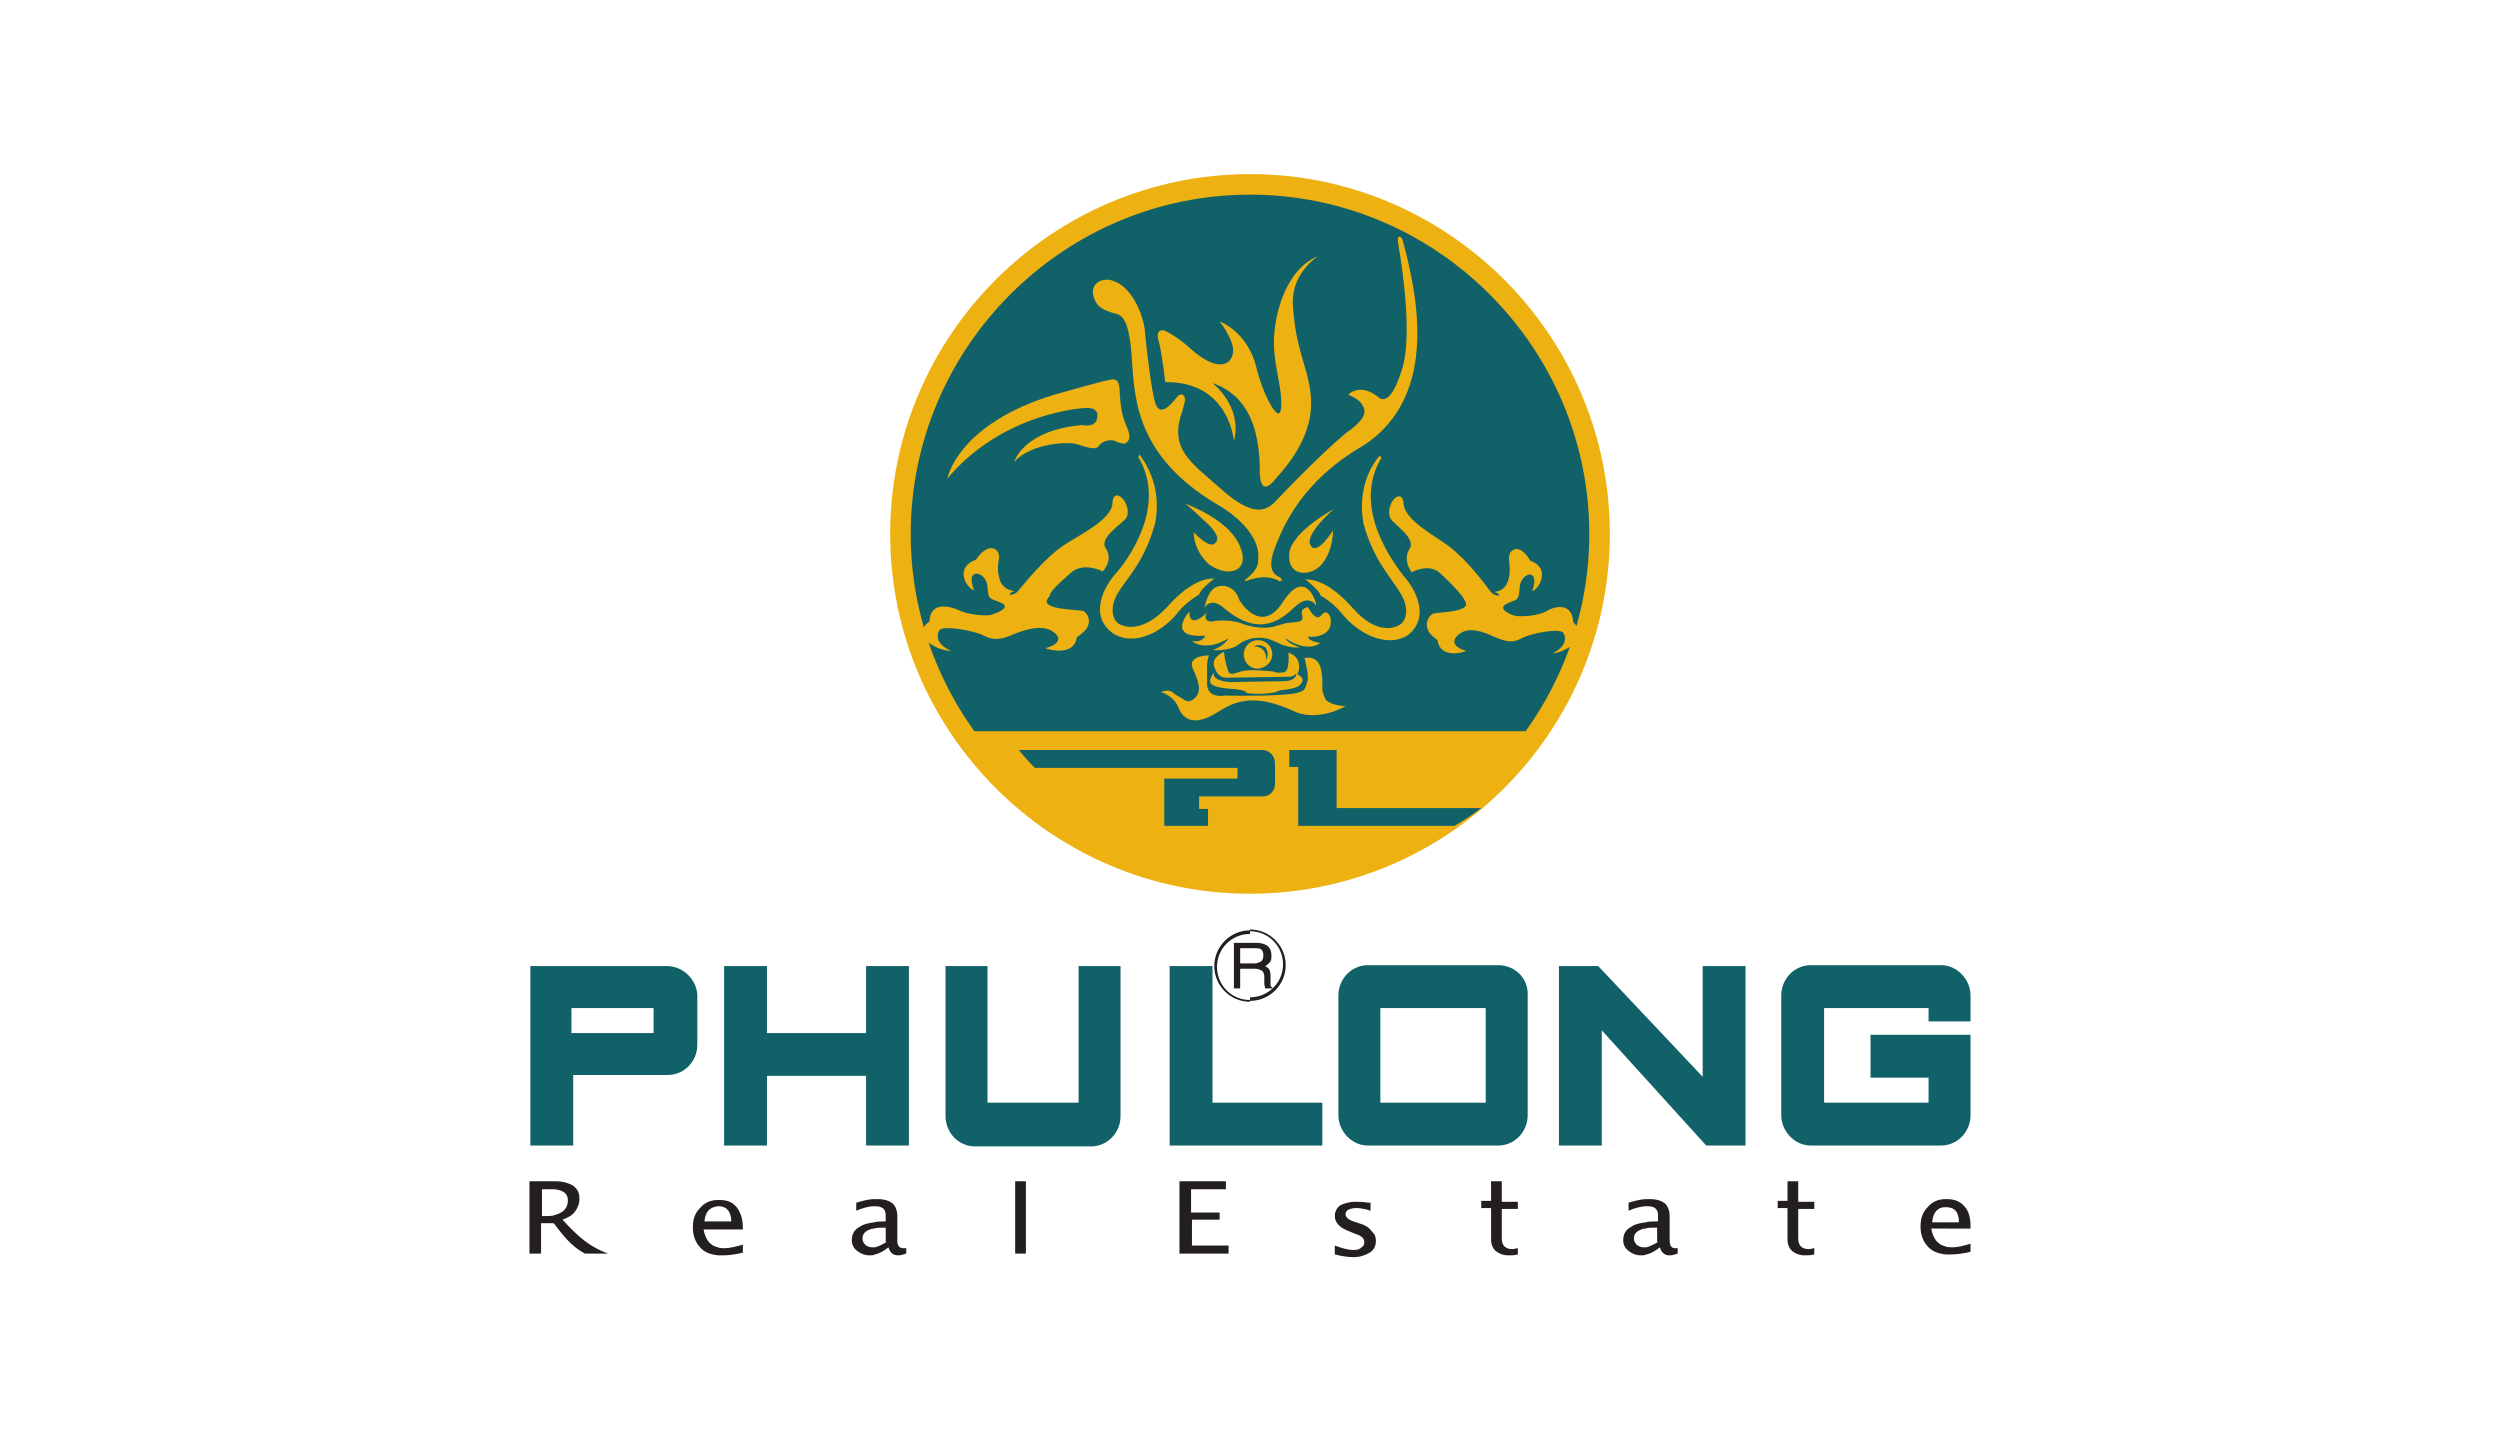
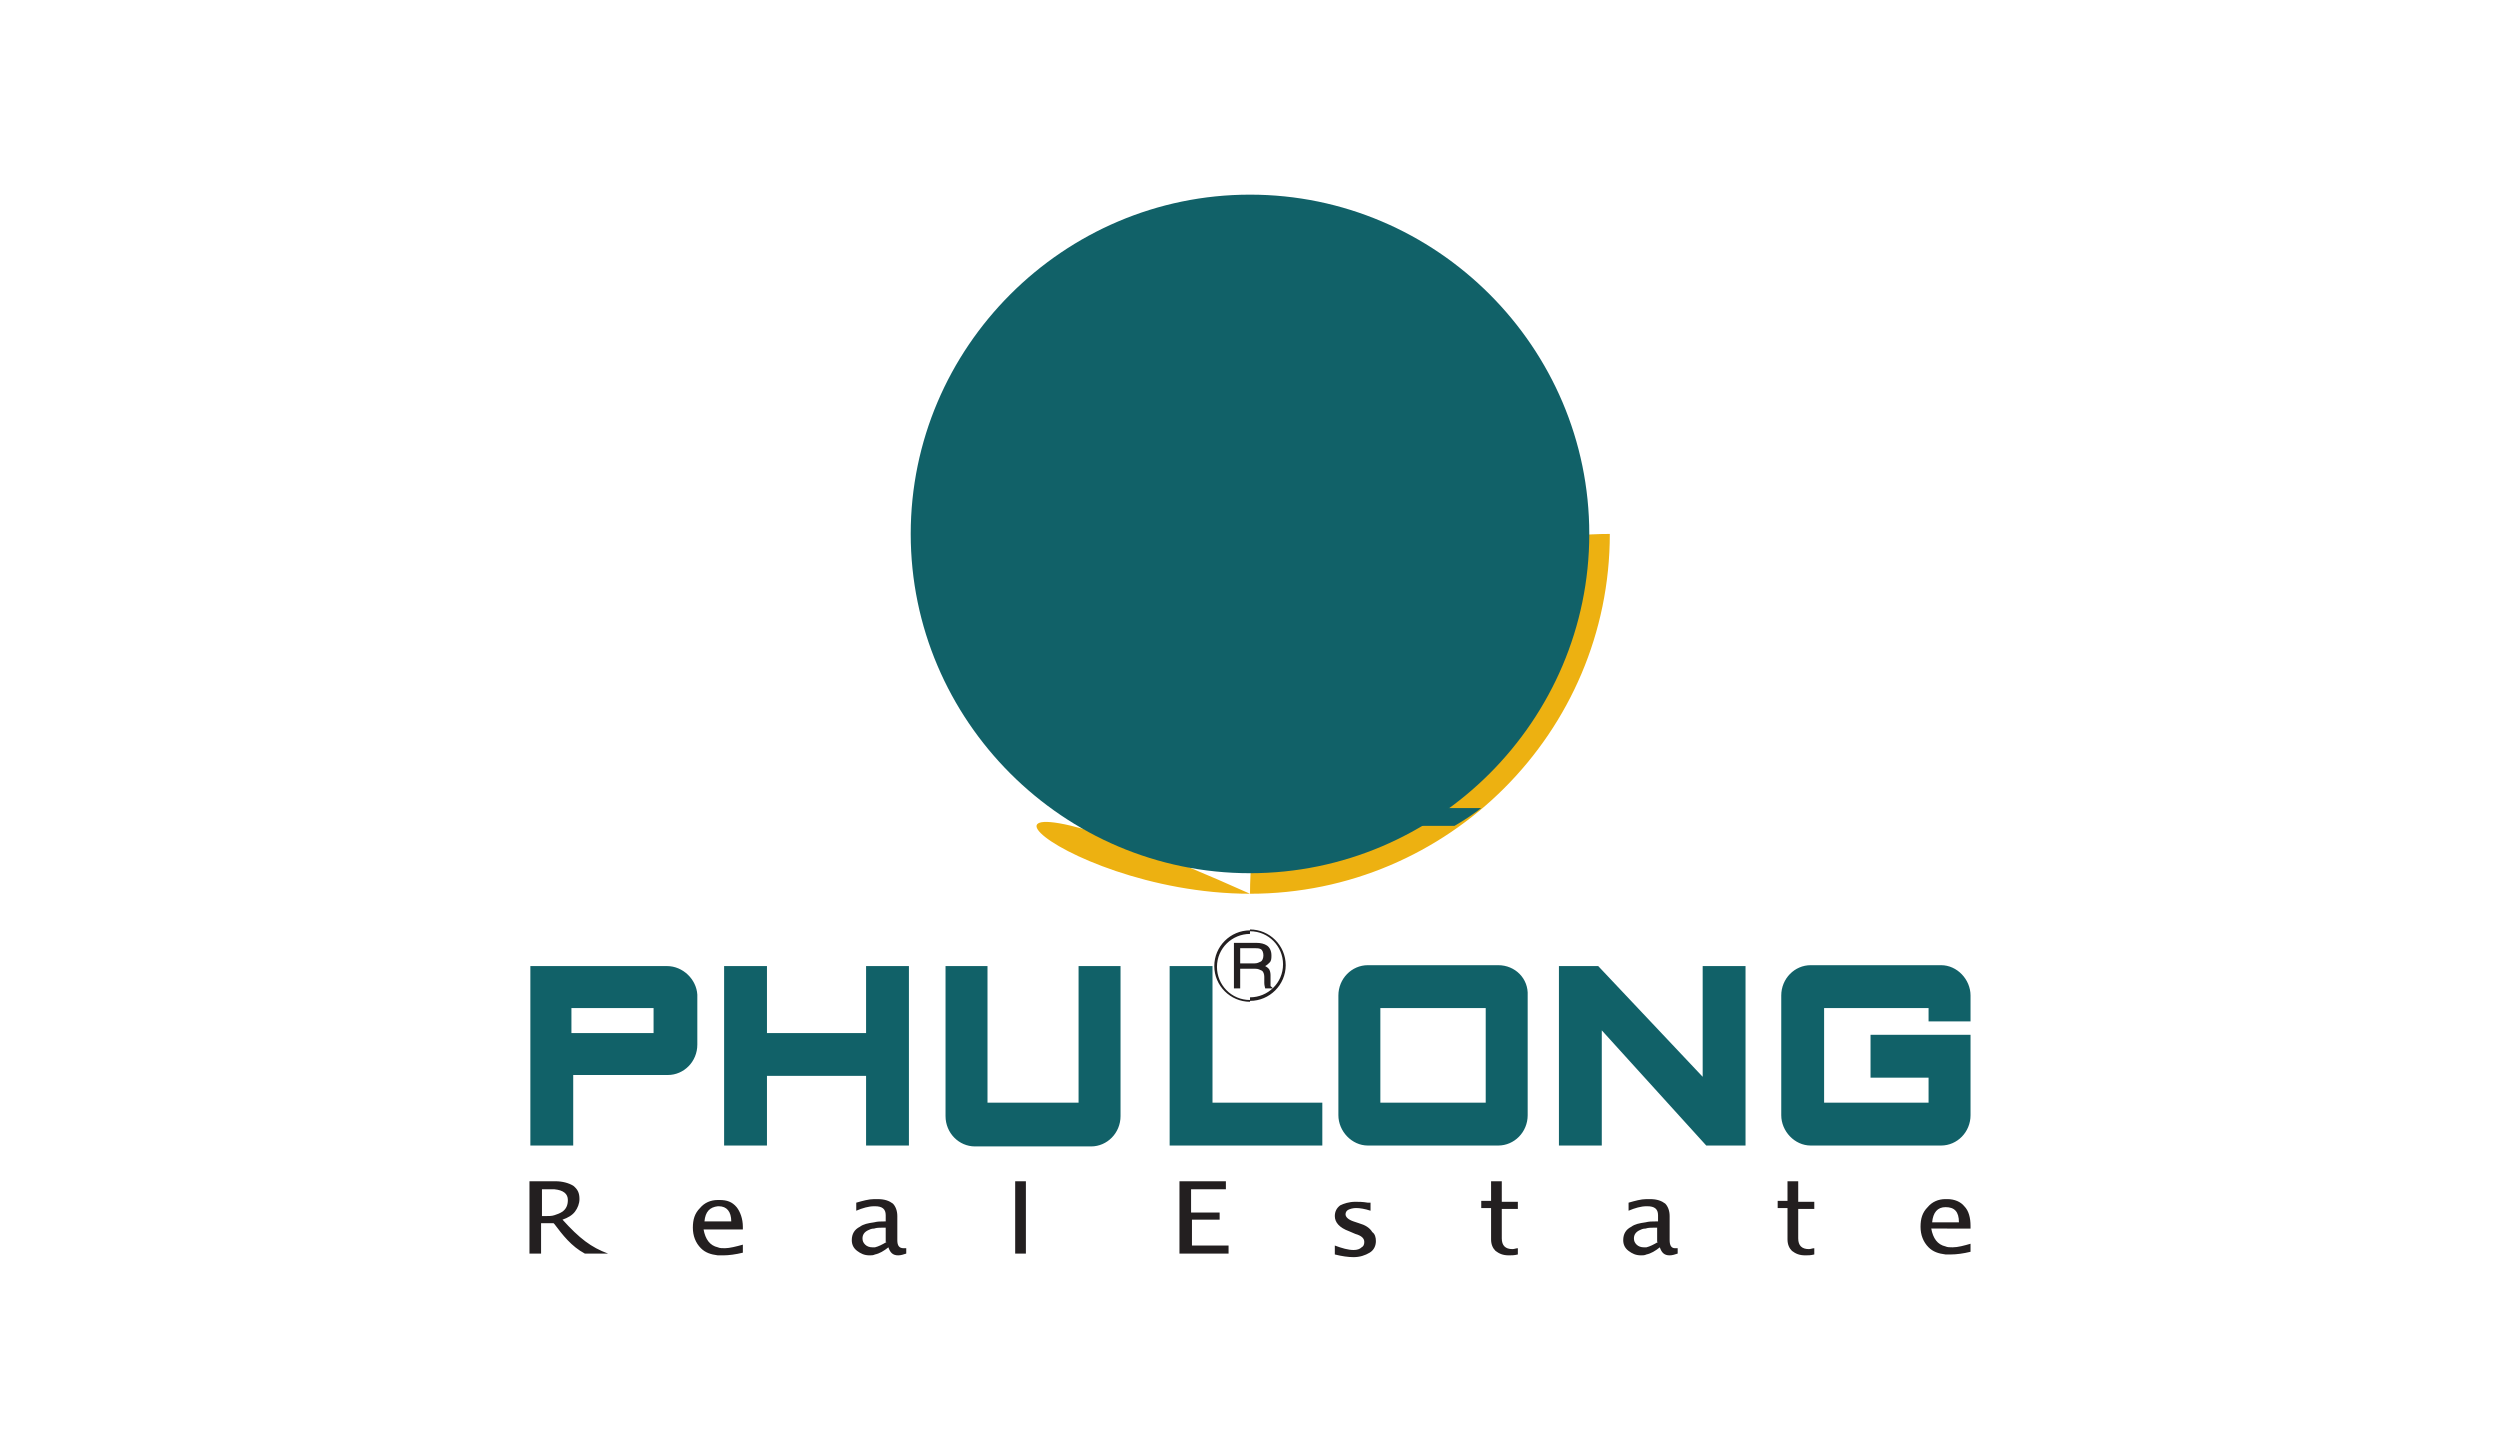
<svg xmlns="http://www.w3.org/2000/svg" version="1.1" id="Layer_1" x="0px" y="0px" viewBox="0 0 280 160" style="enable-background:new 0 0 280 160;" xml:space="preserve">
  <style type="text/css">
	.st0{fill-rule:evenodd;clip-rule:evenodd;fill:#231F20;}
	.st1{fill-rule:evenodd;clip-rule:evenodd;fill:#116168;}
	.st2{fill:#231F20;}
	.st3{fill-rule:evenodd;clip-rule:evenodd;fill:#EDB111;}
	.st4{fill:#EDB111;}
</style>
  <g id="XMLID_1_">
    <path id="XMLID_2_" class="st0" d="M140,104.1c2.2,0,4,1.8,4,4c0,2.2-1.8,4-4,4v-0.4c2,0,3.7-1.6,3.7-3.7c0-2-1.6-3.7-3.7-3.7   V104.1z M140,108.5h0.6c0.3,0,0.5,0.1,0.7,0.2c0.2,0.1,0.3,0.4,0.3,0.7c0,0.2,0,0.4,0,0.7c0,0.3,0.1,0.5,0.1,0.6h0.8v-0.1   c-0.1-0.1-0.2-0.1-0.2-0.2c0-0.1,0-0.2,0-0.3l0-0.9c0-0.3-0.1-0.6-0.2-0.7c-0.1-0.1-0.2-0.2-0.4-0.3c0.2-0.1,0.4-0.3,0.5-0.4   c0.2-0.2,0.2-0.5,0.2-0.8c0-0.5-0.2-0.9-0.5-1.1c-0.3-0.2-0.7-0.3-1.2-0.3H140v0.6h0.6c0.2,0,0.4,0,0.6,0.1   c0.2,0.1,0.3,0.4,0.3,0.7c0,0.3-0.1,0.6-0.3,0.7c-0.2,0.1-0.4,0.2-0.7,0.2H140V108.5z M140,112.2c-2.2,0-4-1.8-4-4c0-2.2,1.8-4,4-4   v0.4c-2,0-3.7,1.6-3.7,3.7c0,2,1.6,3.7,3.7,3.7V112.2z M140,105.6h-1.8v5.1h0.7v-2.2h1.1v-0.6h-1.1v-1.7h1.1V105.6z" />
    <path id="XMLID_3_" class="st1" d="M167.8,108.1h-7.3h-7.3c-1.8,0-3.3,1.5-3.3,3.4v13.4c0,1.8,1.5,3.4,3.3,3.4h7.3h7.3   c1.8,0,3.3-1.5,3.3-3.4v-13.4C171.2,109.6,169.7,108.1,167.8,108.1 M166.4,123.5h-5.9h-5.9v-10.6h5.9h5.9V123.5z M190.7,120.6   L179,108.2h-4.4v20.1h4.8v-12.9l11.7,12.9h4.4v-0.6v-18.9v-0.6h-4.8V120.6z M220.7,114.4v-2.9c0-1.8-1.5-3.4-3.3-3.4h-14.6   c-1.8,0-3.3,1.5-3.3,3.4v13.4c0,1.8,1.5,3.4,3.3,3.4h14.6c1.8,0,3.3-1.5,3.3-3.4l0-9h-11.2v4.8h6.5v2.8h-11.7v-10.6h11.7v1.5H220.7   z M74.7,108.2h-6h-5.4h-3.9v20.1h4.8v-7.9h4.6h6c1.8,0,3.3-1.5,3.3-3.4v-5.6C78,109.7,76.5,108.2,74.7,108.2 M73.2,115.7h-4.6h-4.6   v-2.8h4.6h4.6V115.7z M120.9,123.5h-10.3v-15.3h-4.7v16.8c0,1.9,1.5,3.4,3.3,3.4h13c1.8,0,3.3-1.5,3.3-3.4v-16.8h-4.7V123.5z    M97,115.7H85.9v-7.5h-4.8v20.1h4.8v-7.8H97v7.8h4.8v-20.1H97V115.7z M135.8,108.2h-4.8v20.1h4.8v0h12.3v-4.8h-12.3V108.2z" />
    <path id="XMLID_4_" class="st2" d="M220.7,137.6v-0.3c0-0.9-0.2-1.7-0.7-2.2c-0.4-0.5-1.1-0.8-1.9-0.8c-0.1,0-0.1,0-0.2,0   c-0.8,0-1.5,0.3-2,0.9c-0.6,0.6-0.8,1.3-0.8,2.2c0,0.9,0.3,1.7,0.9,2.3c0.5,0.5,1.1,0.7,1.9,0.8c0.2,0,0.4,0,0.6,0   c0.6,0,1.4-0.1,2.2-0.3v-0.9c-0.7,0.2-1.4,0.4-2,0.4c-0.3,0-0.6,0-0.8-0.1c-0.9-0.2-1.4-0.9-1.6-2h1.6H220.7z M217.9,135.2   L217.9,135.2c1,0,1.5,0.5,1.5,1.7h-1.5h-1.5C216.5,135.8,217,135.2,217.9,135.2 M187,138.9v-2.7c0-0.6-0.2-1.1-0.5-1.4   c-0.4-0.3-0.9-0.5-1.7-0.5c-0.1,0-0.2,0-0.4,0c-0.6,0-1.3,0.2-2,0.4v0.9c0.7-0.3,1.4-0.5,2-0.5h0.1c0.8,0,1.2,0.3,1.2,1v0.7h-0.3   c-0.4,0-0.7,0-1.1,0.1c-0.7,0.1-1.2,0.2-1.6,0.5c-0.6,0.3-0.9,0.8-0.9,1.5c0,0.5,0.2,0.9,0.6,1.2c0.4,0.3,0.8,0.5,1.4,0.5   c0.2,0,0.4,0,0.6-0.1c0.5-0.1,1-0.4,1.5-0.8c0.2,0.6,0.5,0.9,1.1,0.9c0.3,0,0.6-0.1,0.9-0.2v-0.6c-0.1,0-0.3,0-0.3,0   C187.2,139.8,187,139.5,187,138.9 M185.7,139.1c-0.5,0.3-0.9,0.5-1.3,0.6c-0.1,0-0.2,0-0.3,0c-0.3,0-0.6-0.1-0.8-0.3   c-0.2-0.2-0.3-0.4-0.3-0.7c0-0.4,0.2-0.7,0.6-0.9c0.2-0.1,0.4-0.2,0.7-0.2c0.3-0.1,0.6-0.1,0.9-0.1l0.4,0V139.1z M201.4,132.3h-1.2   v2.2h-1.1v0.8h1.1v3.5c0,0.6,0.2,1,0.5,1.3c0.4,0.3,0.8,0.5,1.5,0.5c0.3,0,0.6,0,1-0.1v-0.7c-0.2,0-0.4,0.1-0.6,0.1   c-0.8,0-1.2-0.4-1.2-1.2v-3.3h1.8v-0.8h-1.8V132.3z M100.5,138.9v-2.7c0-0.6-0.2-1.1-0.5-1.4c-0.4-0.3-0.9-0.5-1.7-0.5   c-0.1,0-0.2,0-0.4,0c-0.6,0-1.3,0.2-2,0.4v0.9c0.7-0.3,1.4-0.5,2-0.5H98c0.8,0,1.2,0.3,1.2,1v0.7H99c-0.4,0-0.7,0-1.1,0.1   c-0.7,0.1-1.2,0.2-1.6,0.5c-0.6,0.3-0.9,0.8-0.9,1.5c0,0.5,0.2,0.9,0.6,1.2c0.4,0.3,0.8,0.5,1.4,0.5c0.2,0,0.4,0,0.6-0.1   c0.5-0.1,1-0.4,1.5-0.8c0.2,0.6,0.5,0.9,1.1,0.9c0.3,0,0.6-0.1,0.9-0.2v-0.6c-0.1,0-0.3,0-0.3,0   C100.7,139.8,100.5,139.5,100.5,138.9 M99.3,139.1c-0.5,0.3-0.9,0.5-1.3,0.6c-0.1,0-0.2,0-0.3,0c-0.3,0-0.6-0.1-0.8-0.3   c-0.2-0.2-0.3-0.4-0.3-0.7c0-0.4,0.2-0.7,0.6-0.9c0.2-0.1,0.4-0.2,0.7-0.2c0.3-0.1,0.6-0.1,0.9-0.1l0.4,0V139.1z M113.7,140.4h1.2   v-8.1h-1.2V140.4z M133.4,136.6h3.2v-0.8h-3.2v-2.6h3.9v-0.9h-5.2v8.1h5.5v-0.9h-4.1V136.6z M152.2,137l-0.6-0.2   c-0.6-0.2-0.9-0.5-0.9-0.8c0-0.2,0.1-0.4,0.3-0.5c0.2-0.1,0.5-0.2,0.9-0.2c0.4,0,1,0.1,1.6,0.3v-0.9l-0.3,0c-0.6-0.1-1-0.1-1.4-0.1   c-0.7,0-1.3,0.2-1.7,0.4c-0.4,0.3-0.6,0.7-0.6,1.2c0,0.7,0.5,1.3,1.6,1.7l0.7,0.3c0.7,0.2,1,0.5,1,0.9c0,0.3-0.1,0.5-0.3,0.6   c-0.2,0.2-0.5,0.3-0.9,0.3c-0.6,0-1.3-0.2-2.1-0.5v1c0.8,0.2,1.5,0.3,2.1,0.3c0.7,0,1.3-0.2,1.8-0.5c0.5-0.3,0.7-0.8,0.7-1.3   c0-0.4-0.1-0.8-0.4-1C153.4,137.5,152.9,137.2,152.2,137 M168.2,132.3H167v2.2h-1.1v0.8h1.1v3.5c0,0.6,0.2,1,0.5,1.3   c0.4,0.3,0.8,0.5,1.5,0.5c0.3,0,0.6,0,1-0.1v-0.7c-0.2,0-0.4,0.1-0.6,0.1c-0.8,0-1.2-0.4-1.2-1.2v-3.3h1.8v-0.8h-1.8V132.3z    M80.6,134.4c-0.1,0-0.1,0-0.2,0c-0.8,0-1.5,0.3-2,0.9c-0.6,0.6-0.8,1.3-0.8,2.2c0,0.9,0.3,1.7,0.9,2.3c0.5,0.5,1.1,0.7,1.9,0.8   c0.2,0,0.4,0,0.6,0c0.6,0,1.4-0.1,2.2-0.3v-0.9c-0.7,0.2-1.5,0.4-2,0.4c-0.3,0-0.6,0-0.8-0.1c-0.9-0.2-1.4-0.9-1.6-2h1.6h2.8v-0.3   c0-0.9-0.3-1.7-0.7-2.2C82,134.6,81.4,134.4,80.6,134.4 M80.4,136.8h-1.5c0.1-1.1,0.6-1.6,1.5-1.7l0.1,0c0.9,0,1.4,0.6,1.4,1.7   H80.4z M63,136.6c0.6-0.2,1.1-0.5,1.4-0.9c0.3-0.4,0.5-0.9,0.5-1.4c0-0.7-0.2-1.1-0.7-1.5c-0.5-0.3-1.2-0.5-2-0.5h-0.1h-2.8v8.1   h1.3V137H62l0.1,0.1c0.9,1.2,1.9,2.5,3.4,3.3h2.6C66.2,139.7,64.9,138.7,63,136.6 M62.1,136.1c-0.3,0.1-0.6,0.1-1,0.1h-0.4v-3h0.8   c0.2,0,0.4,0,0.6,0c1,0.1,1.5,0.5,1.5,1.2c0,0.6-0.2,1-0.6,1.3C62.7,135.9,62.4,136,62.1,136.1" />
-     <path id="XMLID_20_" class="st3" d="M140,100.1c22.2,0,40.3-18.1,40.3-40.3c0-22.2-18.1-40.3-40.3-40.3   c-22.2,0-40.3,18.1-40.3,40.3C99.7,82,117.8,100.1,140,100.1" />
+     <path id="XMLID_20_" class="st3" d="M140,100.1c22.2,0,40.3-18.1,40.3-40.3c-22.2,0-40.3,18.1-40.3,40.3C99.7,82,117.8,100.1,140,100.1" />
    <path id="XMLID_19_" class="st1" d="M140,97.8c20.9,0,38-17.1,38-38c0-20.9-17.1-38-38-38c-20.9,0-38,17.1-38,38   C102,80.7,119.1,97.8,140,97.8" />
-     <path id="XMLID_18_" class="st3" d="M171.5,81.9c-6.9,9.6-19,16.4-31.7,16.4c-12.7,0-24.4-6.8-31.3-16.4H171.5z" />
    <path id="XMLID_5_" class="st1" d="M141.4,84h-27.3c0.5,0.6,1,1.2,1.8,2h22.7v1.2c-2.8,0-5.4,0-8.2,0v5.3h4.9v-1.9h-1v-1.4h7.1   c0.8,0,1.4-0.6,1.4-1.4v-2.3C142.8,84.6,142.1,84,141.4,84 M149.7,90.4V84h-5.3v1.9h1v6.6h17.5c1.2-0.7,2.1-1.3,3-2H149.7z" />
-     <path id="XMLID_6_" class="st4" d="M143.7,67.4c-2.5,3.9-4.9-0.2-4.9-0.2c-0.4-1.4-1.7-1.9-2.7-1.4c-0.9,0.5-1.2,2.3-1.2,2.3   c0.8-1.4,2.3,0.1,2.3,0.1c4,3.3,6.4,1.1,7.9-0.3c1.5-1.4,2.3-0.1,2.3-0.1C147.5,67.5,146.2,63.5,143.7,67.4 M154.7,51.3l-0.1-0.3   c-0.4,0.3-2.7,3.1-1.9,7.6c1.1,4,2.8,5.7,4,7.6c1.2,1.8,0.8,3.1,0.3,3.6c-0.4,0.4-2.6,1.6-5.5-1.7c-3-3.4-5-3.2-5.3-3.2   c0,0,1.6,1.2,1.7,1.8c0,0,1.3,0.7,2.3,1.9c1.5,2,4.8,4.1,7.4,2.6c2.7-2,0.9-5.3-0.4-6.7C156.3,63.3,151.3,57,154.7,51.3 M124.5,35   c0.7,0.3,1.8-0.2,2.2,4.3c0.4,4.5-0.1,11.5,9.8,17.3c0,0,4.9,2.7,4.4,6.2c0,0,0.2,0.9-1.4,2.1c0,0-0.1,0.1,0,0.2c0,0,2.2-1,3.8,0   c0,0,0.4,0,0.2-0.3c-0.2-0.3-1.8-0.4-0.8-3.2c1-2.7,3.1-7.7,10-11.7c8.8-5.7,5.8-17.7,4.4-23c-0.1-0.4-0.7-0.8-0.5,0.4   c0.6,3.4,1.5,10.3,0.5,13.8c-1.3,4.5-2.5,3.6-2.7,3.4c-0.2-0.2-2-1.6-3.4-0.3c0,0,1.3,0.5,1.6,1.2c0.4,0.6,0.4,1.4-1.3,2.7   c-1.8,1.2-7.2,6.7-8.2,7.8c-1,1.1-2.4,2.4-6.3-1.1c-3.4-3-5.9-4.5-4.4-8.7c0.1-0.4,0.4-1.2,0.3-1.5c0-0.4-0.5-0.6-0.8-0.2   c-0.7,0.8-1.9,2.4-2.5,0.8c-0.4-1.4-0.9-5.1-1.2-8.4c-0.4-2.4-1.8-4.9-3.7-5.4c-0.5-0.2-2.2-0.1-2.1,1.5   C122.7,34.4,123.6,34.7,124.5,35 M130.5,42.8c7.2-0.1,7.7,6.6,7.7,6.6c1-3.9-2.4-6.5-2.4-6.5c5,1.7,5.3,7.2,5.3,10.1   c0.1,2.9,1.7,0.7,1.7,0.7c5-5.4,4.2-9.2,3.6-11.7c-0.7-2.5-1.4-4.4-1.6-7.9c-0.2-3.5,2.8-5.4,2.8-5.4c-3.4,1.4-4.7,5.9-4.9,8.9   c-0.2,3,0.9,5.5,0.8,7.9c-0.1,2.5-2.1-1.4-2.8-4.4c-1-4-4.1-5.1-4.1-5.1s2,2.5,1.4,3.9c-0.6,1.5-2.5,1.1-4.6-0.8   c-1.4-1.3-2.9-2.1-3.1-2.1c0,0-1-0.2-0.5,1.3C130.2,39.9,130.5,42.8,130.5,42.8 M149,69.1c0,0-0.4-1-1-0.2   c-0.6,0.8-1.4-0.7-1.5-0.9c0,0-0.8,0.1-0.7,0.7c0.1,0.6,0.3,0.9-0.9,1c-1.3,0.1-1.1,0.2-2.3,0.5c-1.3,0.3-2.9-0.1-3.6-0.4   c-0.7-0.3-2.4-0.4-3.2-0.2c-0.8,0.1-1-0.6-0.5-1.1c0,0-2.1,2.2-2.1,0c0,0-2.7,3,1.8,2.7c0,0-0.3,0.8-1.5,0.6c0,0,1.4,1.3,4.1-0.3   c0,0-0.5,0.9-1.8,1.3c0,0,1.8,0.2,2.9-0.6c1-0.8,2.7-1.1,4.2-0.3c1.5,0.8,2.7,0.6,2.7,0.6s-1.4-0.4-1.6-1c0,0,2.3,1.7,3.9,0.5   c0,0-1.3-0.1-1.4-0.7C146.3,71.3,149.5,71.7,149,69.1 M148.4,78.2c-0.3-0.8-0.3-0.6-0.3-1.6c0-1,0-3.3-2-2.9c0,0,0.6,2.2,0.3,2.7   c-0.3,0.6,0.2,1.2-2.6,1.4c-2.8,0.2-6.6,0.1-6.6,0.1s-1.9,0.4-2-1.2c0-1.6-0.1-2.5,0.2-3.3c0,0-2.5,0-1.8,1.5   c0.7,1.5,1,2.6,0.2,3.3c-0.8,0.7-1,0.2-1.8-0.2c-0.8-0.4-0.7-0.9-2-0.5c0,0,1.5,0.4,2,1.8c0.6,1.4,1.8,1.8,3.6,0.9   c1.8-0.9,3.7-3.1,9.2-0.6c0,0,2.3,1.4,5.9-0.5C150.8,79.1,148.7,79,148.4,78.2 M139.6,77.6c0.4,0.1,2.6,0.3,3.8-0.3   c0,0,1.8-0.1,2.2-0.6c0.4-0.4,0.4-0.7,0-1l-0.3-0.2c0.1-0.2,0.2-0.4,0.2-0.8c0-1.2-0.9-1.5-1.2-1.6c0,0,0.2,2.1-0.5,2.2   c-0.7,0.1-1,0-1.2-0.1c-0.3,0-2.6-0.3-3.6,0c-1,0.3-1.3,0.5-1.5-0.2c-0.2-0.7-0.4-1.4-0.4-2c0,0-1.5,0.6-1.1,1.7   c0.4,1.2,1.1,1.2,1.4,1.2l7-0.1c0,0,0.5,0,0.8-0.4c0,0.3-0.2,0.9-1.5,0.9c-1.7,0-5.9,0.1-5.9,0.1s-2.2-0.1-1.8-1.1   c0,0-0.7,0.8-0.4,1.2c0.2,0.4,1.2,0.6,2.9,0.7C140.2,77.5,139.2,77.5,139.6,77.6 M121.5,45.7c0,0,1.6-0.2,1.4,1   c-0.1,1.3-1.7,0.9-1.7,0.9c-6.6,0.6-7.6,4.1-7.6,4.1c2-2.1,5.9-2.2,6.8-2c0.9,0.2,2.3,0.9,2.7,0.2c0.4-0.6,1.5-0.7,1.8-0.5   c0.3,0.2,1,0.3,1,0.3c1.1-0.4,0.4-1.6,0.1-2.4c-0.3-0.8-0.5-1.6-0.6-3.4c0-1.8-0.8-1.4-1.4-1.3c-0.6,0.1-5.9,1.6-5.9,1.6   c-10.9,3.3-12,9.4-12,9.4C112.4,46.1,121.5,45.7,121.5,45.7 M136,60.9c-0.7,0.5-2.3-1.3-2.3-1.3c0,2.2,1.7,3.6,1.7,3.6   c2.2,1.6,4.8,0.8,3.4-2.2c-1.4-3-6.1-4.6-6.1-4.6c0.5,0.3,1.6,1.4,2.6,2.3C136.2,59.6,136.7,60.4,136,60.9 M149.4,57   c0,0-4.8,2.6-5,5c-0.2,2.3,1.7,2.5,2.9,1.8c1.3-0.7,2-2.8,2-4.4c0,0-1.8,2.9-2.5,1.7C146,59.9,149.4,57,149.4,57 M142.5,73.3   c0-0.9-0.7-1.6-1.6-1.6c-0.9,0-1.6,0.7-1.6,1.6c0,0.9,0.7,1.6,1.6,1.6C141.8,74.8,142.5,74.1,142.5,73.3 M141.7,72.5   c0.4,0.4,0.3,1.1,0.1,1.4c0.1-0.9-0.5-1.5-1.3-1.5C140.8,72.1,141.4,72.3,141.7,72.5 M176.2,69.7c-0.1-2.4-2.3-1.7-2.9-1.3   c-0.6,0.4-2.1,0.7-3.4,0.6c-0.4,0-2.2-0.7-1.3-1.3c1.3-0.7,1.5-0.2,1.6-1.9c0.1-1.7,2.4-2.3,1.4,0.4c0.8-0.2,2.1-2.6-0.2-3.4   c-0.9-1.5-1.6-1.3-1.6-1.3c-0.2,0-0.8,0.2-0.8,1c0,0.4,0.2,1.3,0,2.2c-0.2,0.7-0.4,1.4-1.6,1.6c1.1,0.4,0.1,0.7-0.5-0.1   c-0.6-0.8-2.6-3.5-4.6-5c-1.4-1.1-5-2.9-5.1-4.8c0,0,0-0.9-0.6-0.8c-0.6,0.1-1.3,1.4-0.9,2.4c0.3,0.7,3.1,2.3,2.1,3.6   c-0.7,1.2,0.3,2.5,0.3,2.5s1.9-1.1,3.2,0.1c1.3,1.2,2.4,2.4,2.6,2.8c0.2,0.4,0.9,1-0.9,1.4c-1,0.2-1.9,0.2-2.4,0.3   c-0.3,0-1.2,0.9-0.6,2c0.2,0.4,0.4,0.5,1,1c0.3,2.1,2.9,1.4,3.2,1.2c-1.4-0.4-1.8-1.2-0.6-2c1.1-0.7,2.6-0.1,3.7,0.4   c1.2,0.5,2,0.8,3.1,0.2c1.1-0.6,4.4-1.2,4.7-0.6c0.2,0.3,0.6,1.3-1.2,2.3C175.4,73,178.2,71.4,176.2,69.7 M132,68.5   c1-1.2,2.3-1.9,2.3-1.9c0.1-0.6,1.7-1.8,1.7-1.8c-0.3,0-2.3-0.2-5.3,3.2c-3,3.2-5.2,2.1-5.6,1.7c-0.5-0.5-0.9-1.8,0.3-3.6   c1.2-1.8,2.9-3.5,4-7.6c0.8-4.4-1.5-7.2-1.8-7.6l-0.1,0.3c3.4,5.7-1.6,12-2.5,13c-1.3,1.4-3.1,4.7-0.4,6.7   C127.2,72.6,130.5,70.5,132,68.5 M120,64.1c1.4-1.2,3.5-0.1,3.5-0.1s1.2-1.2,0.4-2.5c-1-1.3,2-2.9,2.3-3.6c0.4-1-0.4-2.3-1-2.4   c-0.6-0.1-0.6,0.8-0.6,0.8c0,1.9-3.9,3.7-5.5,4.8c-2.2,1.5-4.4,4.3-5,5c-0.6,0.8-1.6,0.5-0.5,0.1c-1.3-0.2-1.6-1-1.7-1.6   c-0.3-1,0-1.9,0-2.2c0-0.8-0.6-1-0.8-1c0,0-0.8-0.2-1.8,1.3c-2.4,0.8-1.1,3.2-0.2,3.4c-1.1-2.7,1.4-2.1,1.5-0.4   c0.1,1.7,0.3,1.2,1.7,1.9c0.9,0.6-1.1,1.2-1.4,1.3c-1.3,0.1-2.9-0.2-3.6-0.6c-0.7-0.3-3.1-1.1-3.2,1.3c-2.2,1.6,0.8,3.3,2.4,3.3   c-1.9-0.9-1.5-1.9-1.3-2.3c0.3-0.6,3.9,0,5,0.6c1.1,0.6,2.1,0.4,3.4-0.2c1.3-0.5,2.9-1,4.1-0.4c1.4,0.8,0.9,1.6-0.6,2   c0.4,0.2,3.2,0.9,3.5-1.2c0.6-0.5,0.8-0.6,1.1-1c0.7-1.1-0.2-2.1-0.6-2c-0.6-0.1-1.5-0.1-2.6-0.3c-1.9-0.4-1.2-1-0.9-1.4   C117.4,66.5,118.6,65.3,120,64.1" />
  </g>
</svg>